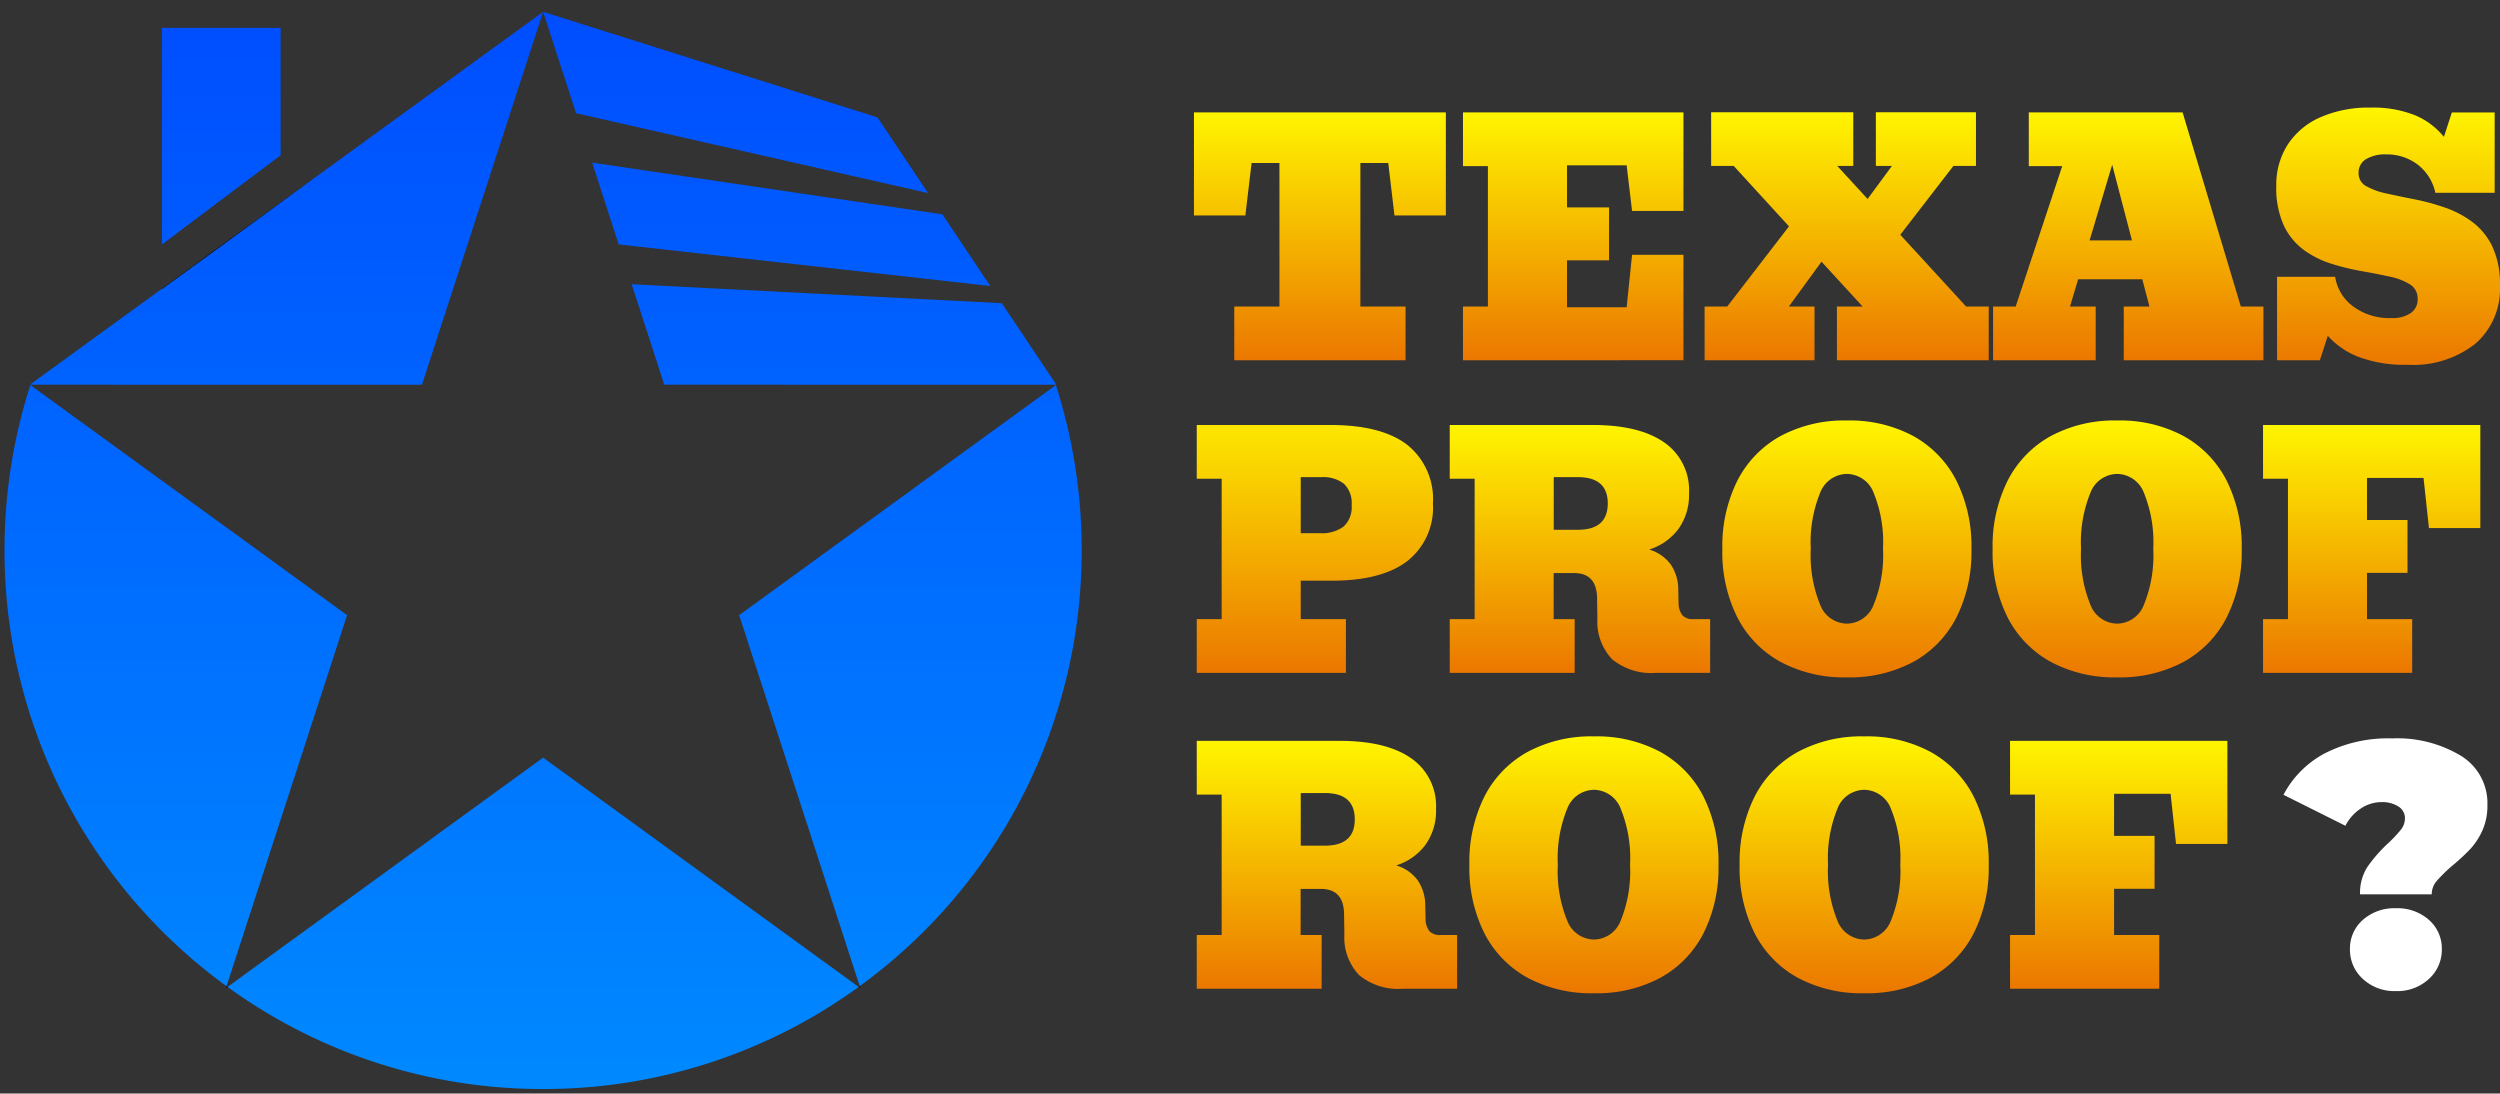
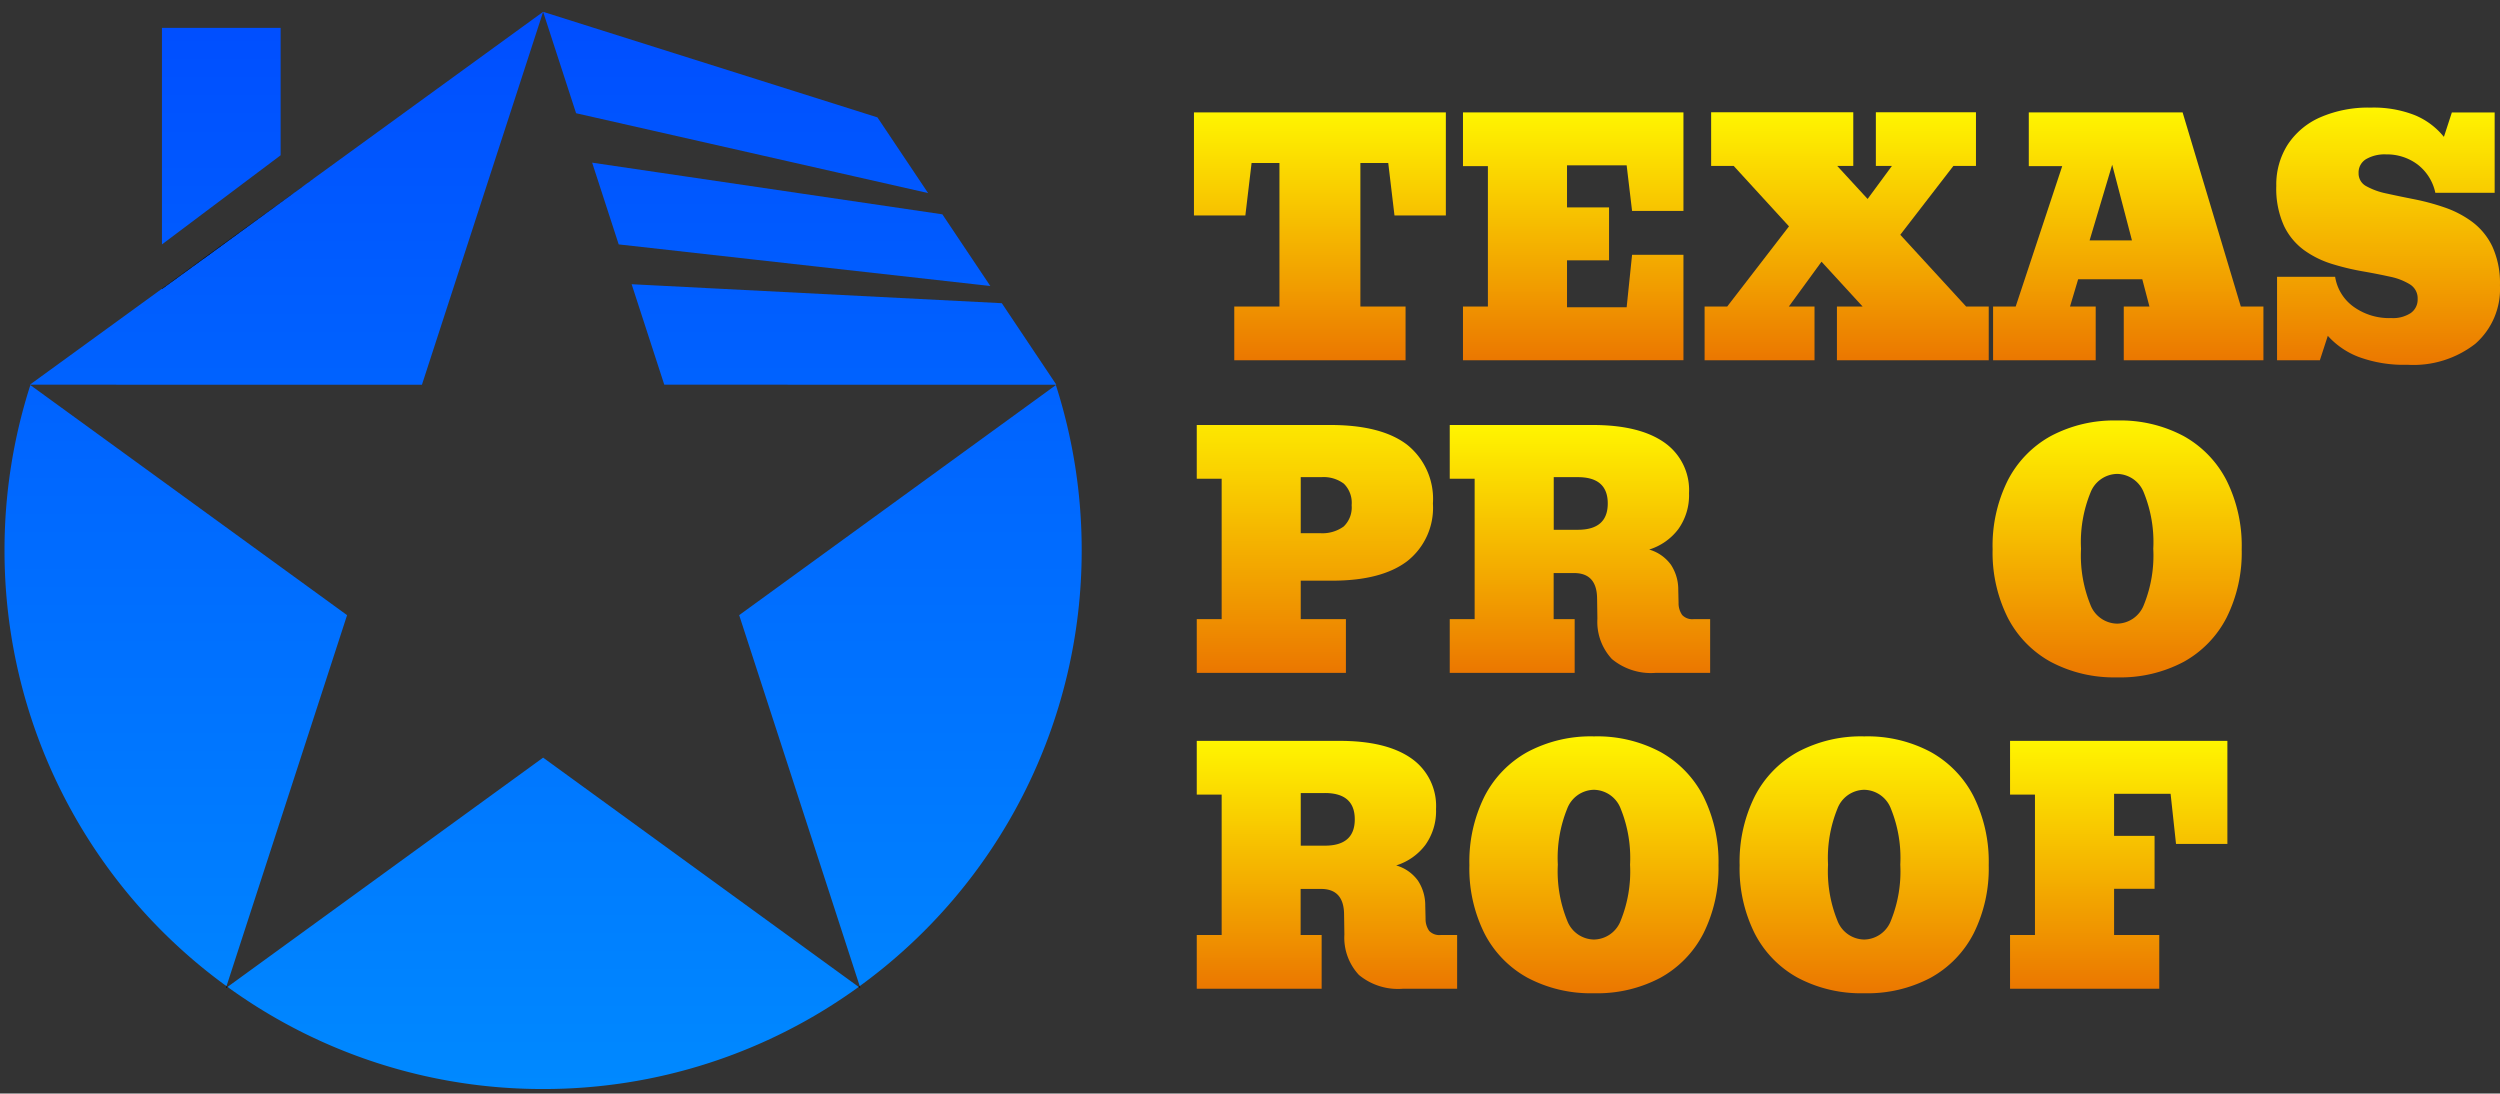
<svg xmlns="http://www.w3.org/2000/svg" width="276.682" height="121.023" viewBox="0 0 276.682 121.023">
  <rect x="0" y="0" width="276.682" height="121.023" fill="#333333" stroke="none" />
  <defs>
    <linearGradient id="linear-gradient" x1="0.5" x2="0.5" y2="1" gradientUnits="objectBoundingBox">
      <stop offset="0" stop-color="#004eff" />
      <stop offset="1" stop-color="#0089ff" />
    </linearGradient>
    <linearGradient id="linear-gradient-2" x1="0.5" x2="0.5" y2="1" gradientUnits="objectBoundingBox">
      <stop offset="0" stop-color="#fff500" />
      <stop offset="1" stop-color="#eb7700" />
    </linearGradient>
  </defs>
  <g id="Group_269" data-name="Group 269" transform="translate(-119.5 -1412.691)">
-     <path id="Path_443" data-name="Path 443" d="M-7.642-19.261a5.335,5.335,0,0,1,.809-3.024,16.028,16.028,0,0,1,2.311-2.638,14.518,14.518,0,0,0,1.406-1.5,1.99,1.99,0,0,0,.443-1.233,1.509,1.509,0,0,0-.732-1.329,3.3,3.3,0,0,0-1.849-.481,4.116,4.116,0,0,0-2.311.713A4.973,4.973,0,0,0-9.26-26.848l-6.856-3.428a10.983,10.983,0,0,1,4.564-4.583A15.341,15.341,0,0,1-4.1-36.516,13.651,13.651,0,0,1,3.527-34.59a6.138,6.138,0,0,1,2.927,5.431A6.71,6.71,0,0,1,5.9-26.328a7.687,7.687,0,0,1-1.329,2.041A22.128,22.128,0,0,1,2.6-22.458,16.474,16.474,0,0,0,.831-20.724a2.245,2.245,0,0,0-.539,1.464ZM-3.675-8.553A5.109,5.109,0,0,1-7.334-9.9a4.339,4.339,0,0,1-1.425-3.274A4.2,4.2,0,0,1-7.334-16.43a5.243,5.243,0,0,1,3.659-1.29A5.243,5.243,0,0,1-.016-16.43a4.2,4.2,0,0,1,1.425,3.255A4.339,4.339,0,0,1-.016-9.9,5.109,5.109,0,0,1-3.675-8.553Z" transform="translate(388.335 1530.929)" fill="#fff" />
    <g id="Group_258" data-name="Group 258" transform="translate(-1923.33 2090.414)">
      <path id="Path_519" data-name="Path 519" d="M2321.327-534.069l-.054.042c0-.013-.009-.029-.013-.042Z" transform="translate(-161.587 -82.759)" />
      <g id="Group_253" data-name="Group 253" transform="translate(2043.33 -676.414)">
        <path id="Union_8" data-name="Union 8" d="M3391.681-1306.084l34.928-25.376,34.924,25.376a59.342,59.342,0,0,1-34.928,11.3A59.33,59.33,0,0,1,3391.681-1306.084ZM3367-1354.4a59.606,59.606,0,0,1,2.859-18.292l35.053,25.464-13.344,41.061A59.532,59.532,0,0,1,3367-1354.4Zm81.306,7.171,35.05-25.464a59.635,59.635,0,0,1,2.858,18.292,59.529,59.529,0,0,1-24.567,48.227Zm-8.289-25.505-3.613-11.119,40.969,2.1,6.036,9.022Zm-70.213,0,14.618-10.62v.025l4.538-3.3,12.625-9.193.51-.368,1.7-1.236L3426.609-1414l-13.412,41.27Zm65.168-15.526-2.938-9.046,38.759,5.718,5.308,7.933Zm-50.55-23.965h13.135v14.1l-13.135,9.867Zm45.833,9.447L3426.609-1414l37,11.683,5.605,8.376Z" transform="translate(-3367 1414)" stroke="rgba(0,0,0,0)" stroke-miterlimit="10" stroke-width="1" fill="url(#linear-gradient)" />
        <path id="Path_523" data-name="Path 523" d="M2102.112-632.982l-12.625,9.193-4.538,3.3v-.025h0l4.533-3.3Z" transform="translate(-2067.527 651.163)" />
        <path id="Path_528" data-name="Path 528" d="M2102.112-632.982l-12.625,9.193-4.538,3.3v-.025h0l4.533-3.3Z" transform="translate(-2067.527 651.163)" />
-         <path id="Path_529" data-name="Path 529" d="M2050.1-577.824c0,.013-.009.029-.013.042l-.054-.042Z" transform="translate(-2047.225 619.094)" />
        <path id="Path_530" data-name="Path 530" d="M2102.04-418.724l-.18.13.067-.209C2101.965-418.779,2102-418.754,2102.04-418.724Z" transform="translate(-2077.359 526.64)" />
        <path id="Path_531" data-name="Path 531" d="M2269.34-418.6l-.18-.13c.038-.029.076-.059.113-.084Z" transform="translate(-2174.626 526.646)" />
        <path id="Path_532" data-name="Path 532" d="M2095.789-623.811l12.625-9.172-12.625,9.193Z" transform="translate(-2073.83 651.163)" />
      </g>
      <g id="Group_257" data-name="Group 257" transform="translate(2174.968 -665.816)">
        <g id="Group_254" data-name="Group 254" transform="translate(0)">
          <path id="Path_534" data-name="Path 534" d="M2362.261-622.39v-5.945h5v-15.886h-3.084l-.689,5.806H2357.8v-11.406h27.878v11.406h-5.686l-.689-5.806h-3.084v15.886h5v5.945Z" transform="translate(-2357.799 650.355)" fill="url(#linear-gradient-2)" />
          <path id="Path_535" data-name="Path 535" d="M2428.925-622.39v-5.945h2.757v-15.542h-2.757v-5.945h24.4v10.907h-5.686l-.6-5.048h-6.6v4.652h4.652v5.858h-4.652v5.2h6.6l.6-5.807h5.686v11.665Z" transform="translate(-2399.151 650.355)" fill="url(#linear-gradient-2)" />
          <path id="Path_536" data-name="Path 536" d="M2492.807-622.414v-5.945h2.5l6.84-8.874-6.117-6.685h-2.5v-5.945h15.731v5.945h-1.774l3.36,3.653,2.688-3.653h-1.775v-5.945h11.079v5.945h-2.5l-5.876,7.616,7.289,7.943h2.5v5.945h-16.8v-5.945h2.843l-4.549-4.962-3.618,4.962h2.843v5.945Z" transform="translate(-2436.292 650.378)" fill="url(#linear-gradient-2)" />
          <path id="Path_537" data-name="Path 537" d="M2569.078-622.39v-5.945h2.5l5.152-15.542h-3.7v-5.945h17.023l6.444,21.486h2.5v5.945h-15.456v-5.945h2.843l-.792-3.015h-7.1l-.9,3.015h2.843v5.945Zm10.682-13.267h4.687l-2.188-8.374Z" transform="translate(-2480.636 650.355)" fill="url(#linear-gradient-2)" />
          <path id="Path_538" data-name="Path 538" d="M2658.476-622.632a14.467,14.467,0,0,1-5.411-.87,8.848,8.848,0,0,1-3.411-2.335l-.879,2.705h-4.738v-9.236h6.427a5.049,5.049,0,0,0,2,3.283,6.729,6.729,0,0,0,4.221,1.283,3.573,3.573,0,0,0,2.154-.56,1.811,1.811,0,0,0,.758-1.542,1.812,1.812,0,0,0-.844-1.62,6.8,6.8,0,0,0-2.24-.862q-1.4-.31-3.067-.6a27.234,27.234,0,0,1-3.343-.81,10.614,10.614,0,0,1-3.067-1.516,7.132,7.132,0,0,1-2.24-2.714,9.971,9.971,0,0,1-.844-4.4,8.236,8.236,0,0,1,1.249-4.549,8.262,8.262,0,0,1,3.592-3.033,13.285,13.285,0,0,1,5.617-1.085,12.429,12.429,0,0,1,4.893.844,8.14,8.14,0,0,1,3.2,2.395l.879-2.7h4.738v8.891h-6.565a5.335,5.335,0,0,0-1.99-3.153,5.652,5.652,0,0,0-3.454-1.1,4.1,4.1,0,0,0-2.222.526,1.713,1.713,0,0,0-.828,1.542,1.59,1.59,0,0,0,.845,1.448,7.726,7.726,0,0,0,2.24.81q1.4.31,3.067.638a25.807,25.807,0,0,1,3.342.9,11.3,11.3,0,0,1,3.067,1.594,7.37,7.37,0,0,1,2.24,2.731,9.733,9.733,0,0,1,.844,4.325,8.054,8.054,0,0,1-2.723,6.444A11.141,11.141,0,0,1,2658.476-622.632Z" transform="translate(-2524.167 651.096)" fill="url(#linear-gradient-2)" />
        </g>
        <g id="Group_255" data-name="Group 255" transform="translate(0.31 34.629)">
          <path id="Path_539" data-name="Path 539" d="M2358.54-539.748v-5.944h2.756v-15.542h-2.756v-5.944h14.8q5.617,0,8.477,2.18a7.683,7.683,0,0,1,2.86,6.521,7.5,7.5,0,0,1-2.843,6.367q-2.843,2.162-8.322,2.162h-3.464v4.256h5v5.944Zm13.8-21.658h-2.292v6.2h2.119a4.009,4.009,0,0,0,2.636-.741,2.922,2.922,0,0,0,.879-2.36,2.966,2.966,0,0,0-.853-2.369A3.725,3.725,0,0,0,2372.341-561.406Z" transform="translate(-2358.54 567.678)" fill="url(#linear-gradient-2)" />
          <path id="Path_540" data-name="Path 540" d="M2425.427-539.748v-5.944h2.756v-15.542h-2.756v-5.944h15.834q5.135,0,7.892,1.921a6.423,6.423,0,0,1,2.757,5.626,6.445,6.445,0,0,1-1.189,3.98,6.428,6.428,0,0,1-3.222,2.258,4.515,4.515,0,0,1,2.4,1.671,4.962,4.962,0,0,1,.819,2.774l.034,1.43a2.282,2.282,0,0,0,.4,1.37,1.546,1.546,0,0,0,1.267.457h1.827v5.944h-6a6.773,6.773,0,0,1-4.867-1.525,6.046,6.046,0,0,1-1.611-4.471l-.034-2.292q-.051-2.757-2.55-2.757h-2.257v5.1h2.326v5.944Zm14.18-21.658h-2.671v5.824h2.671q3.308,0,3.308-2.912T2439.607-561.406Z" transform="translate(-2397.428 567.678)" fill="url(#linear-gradient-2)" />
-           <path id="Path_541" data-name="Path 541" d="M2511.283-539.942a14.926,14.926,0,0,1-7.349-1.715,11.669,11.669,0,0,1-4.764-4.9,16.081,16.081,0,0,1-1.671-7.564,16.214,16.214,0,0,1,1.671-7.607,11.714,11.714,0,0,1,4.764-4.919,14.873,14.873,0,0,1,7.349-1.723,14.863,14.863,0,0,1,7.357,1.723,11.738,11.738,0,0,1,4.756,4.919,16.22,16.22,0,0,1,1.671,7.607,16.087,16.087,0,0,1-1.671,7.564,11.692,11.692,0,0,1-4.756,4.9A14.916,14.916,0,0,1,2511.283-539.942Zm0-5.945a3.225,3.225,0,0,0,2.964-2.1,14.489,14.489,0,0,0,1.033-6.186,14.487,14.487,0,0,0-1.033-6.186,3.226,3.226,0,0,0-2.964-2.1,3.225,3.225,0,0,0-2.964,2.1,14.491,14.491,0,0,0-1.033,6.186,14.493,14.493,0,0,0,1.033,6.186A3.225,3.225,0,0,0,2511.283-545.887Z" transform="translate(-2439.33 568.372)" fill="url(#linear-gradient-2)" />
          <path id="Path_542" data-name="Path 542" d="M2582.739-539.942a14.927,14.927,0,0,1-7.349-1.715,11.669,11.669,0,0,1-4.764-4.9,16.075,16.075,0,0,1-1.671-7.564,16.208,16.208,0,0,1,1.671-7.607,11.715,11.715,0,0,1,4.764-4.919,14.874,14.874,0,0,1,7.349-1.723,14.862,14.862,0,0,1,7.357,1.723,11.73,11.73,0,0,1,4.755,4.919,16.214,16.214,0,0,1,1.671,7.607,16.081,16.081,0,0,1-1.671,7.564,11.685,11.685,0,0,1-4.755,4.9A14.915,14.915,0,0,1,2582.739-539.942Zm0-5.945a3.225,3.225,0,0,0,2.964-2.1,14.5,14.5,0,0,0,1.033-6.186,14.5,14.5,0,0,0-1.033-6.186,3.226,3.226,0,0,0-2.964-2.1,3.225,3.225,0,0,0-2.964,2.1,14.49,14.49,0,0,0-1.034,6.186,14.492,14.492,0,0,0,1.034,6.186A3.224,3.224,0,0,0,2582.739-545.887Z" transform="translate(-2480.875 568.372)" fill="url(#linear-gradient-2)" />
-           <path id="Path_543" data-name="Path 543" d="M2640.452-539.748v-5.944h2.757v-15.542h-2.757v-5.944H2664.5v11.406h-5.686l-.6-5.548h-6.255v4.652h4.48v5.858h-4.48v5.117h5v5.944Z" transform="translate(-2522.443 567.678)" fill="url(#linear-gradient-2)" />
        </g>
        <g id="Group_256" data-name="Group 256" transform="translate(0.31 69.589)">
          <path id="Path_544" data-name="Path 544" d="M2358.54-456.232v-5.945h2.756v-15.541h-2.756v-5.945h15.834q5.134,0,7.892,1.921a6.422,6.422,0,0,1,2.756,5.626,6.446,6.446,0,0,1-1.189,3.98,6.43,6.43,0,0,1-3.222,2.257,4.518,4.518,0,0,1,2.4,1.671,4.962,4.962,0,0,1,.818,2.774l.035,1.43a2.282,2.282,0,0,0,.4,1.37,1.546,1.546,0,0,0,1.267.457h1.826v5.945h-6a6.777,6.777,0,0,1-4.868-1.525,6.047,6.047,0,0,1-1.611-4.471l-.034-2.292q-.052-2.756-2.55-2.757h-2.258v5.1h2.326v5.945Zm14.18-21.658h-2.671v5.824h2.671q3.308,0,3.308-2.912T2372.72-477.891Z" transform="translate(-2358.54 484.162)" fill="url(#linear-gradient-2)" />
          <path id="Path_545" data-name="Path 545" d="M2444.4-456.427a14.925,14.925,0,0,1-7.349-1.714,11.676,11.676,0,0,1-4.764-4.9,16.075,16.075,0,0,1-1.672-7.564,16.21,16.21,0,0,1,1.672-7.607,11.717,11.717,0,0,1,4.764-4.919,14.868,14.868,0,0,1,7.349-1.723,14.858,14.858,0,0,1,7.357,1.723,11.733,11.733,0,0,1,4.756,4.919,16.221,16.221,0,0,1,1.671,7.607,16.086,16.086,0,0,1-1.671,7.564,11.692,11.692,0,0,1-4.756,4.9A14.915,14.915,0,0,1,2444.4-456.427Zm0-5.944a3.224,3.224,0,0,0,2.964-2.1,14.484,14.484,0,0,0,1.033-6.186,14.486,14.486,0,0,0-1.033-6.186,3.225,3.225,0,0,0-2.964-2.1,3.224,3.224,0,0,0-2.963,2.1,14.493,14.493,0,0,0-1.034,6.186,14.491,14.491,0,0,0,1.034,6.186A3.224,3.224,0,0,0,2444.4-462.371Z" transform="translate(-2400.442 484.856)" fill="url(#linear-gradient-2)" />
          <path id="Path_546" data-name="Path 546" d="M2515.852-456.427a14.925,14.925,0,0,1-7.349-1.714,11.671,11.671,0,0,1-4.764-4.9,16.08,16.08,0,0,1-1.671-7.564,16.216,16.216,0,0,1,1.671-7.607,11.712,11.712,0,0,1,4.764-4.919,14.868,14.868,0,0,1,7.349-1.723,14.86,14.86,0,0,1,7.357,1.723,11.736,11.736,0,0,1,4.756,4.919,16.222,16.222,0,0,1,1.671,7.607,16.086,16.086,0,0,1-1.671,7.564,11.7,11.7,0,0,1-4.756,4.9A14.917,14.917,0,0,1,2515.852-456.427Zm0-5.944a3.224,3.224,0,0,0,2.963-2.1,14.479,14.479,0,0,0,1.034-6.186,14.482,14.482,0,0,0-1.034-6.186,3.224,3.224,0,0,0-2.963-2.1,3.224,3.224,0,0,0-2.964,2.1,14.489,14.489,0,0,0-1.034,6.186,14.487,14.487,0,0,0,1.034,6.186A3.224,3.224,0,0,0,2515.852-462.371Z" transform="translate(-2441.987 484.856)" fill="url(#linear-gradient-2)" />
          <path id="Path_547" data-name="Path 547" d="M2573.565-456.232v-5.945h2.757v-15.541h-2.757v-5.945h24.053v11.407h-5.685l-.6-5.548h-6.254v4.652h4.48v5.858h-4.48v5.117h5v5.945Z" transform="translate(-2483.555 484.162)" fill="url(#linear-gradient-2)" />
        </g>
      </g>
    </g>
  </g>
</svg>